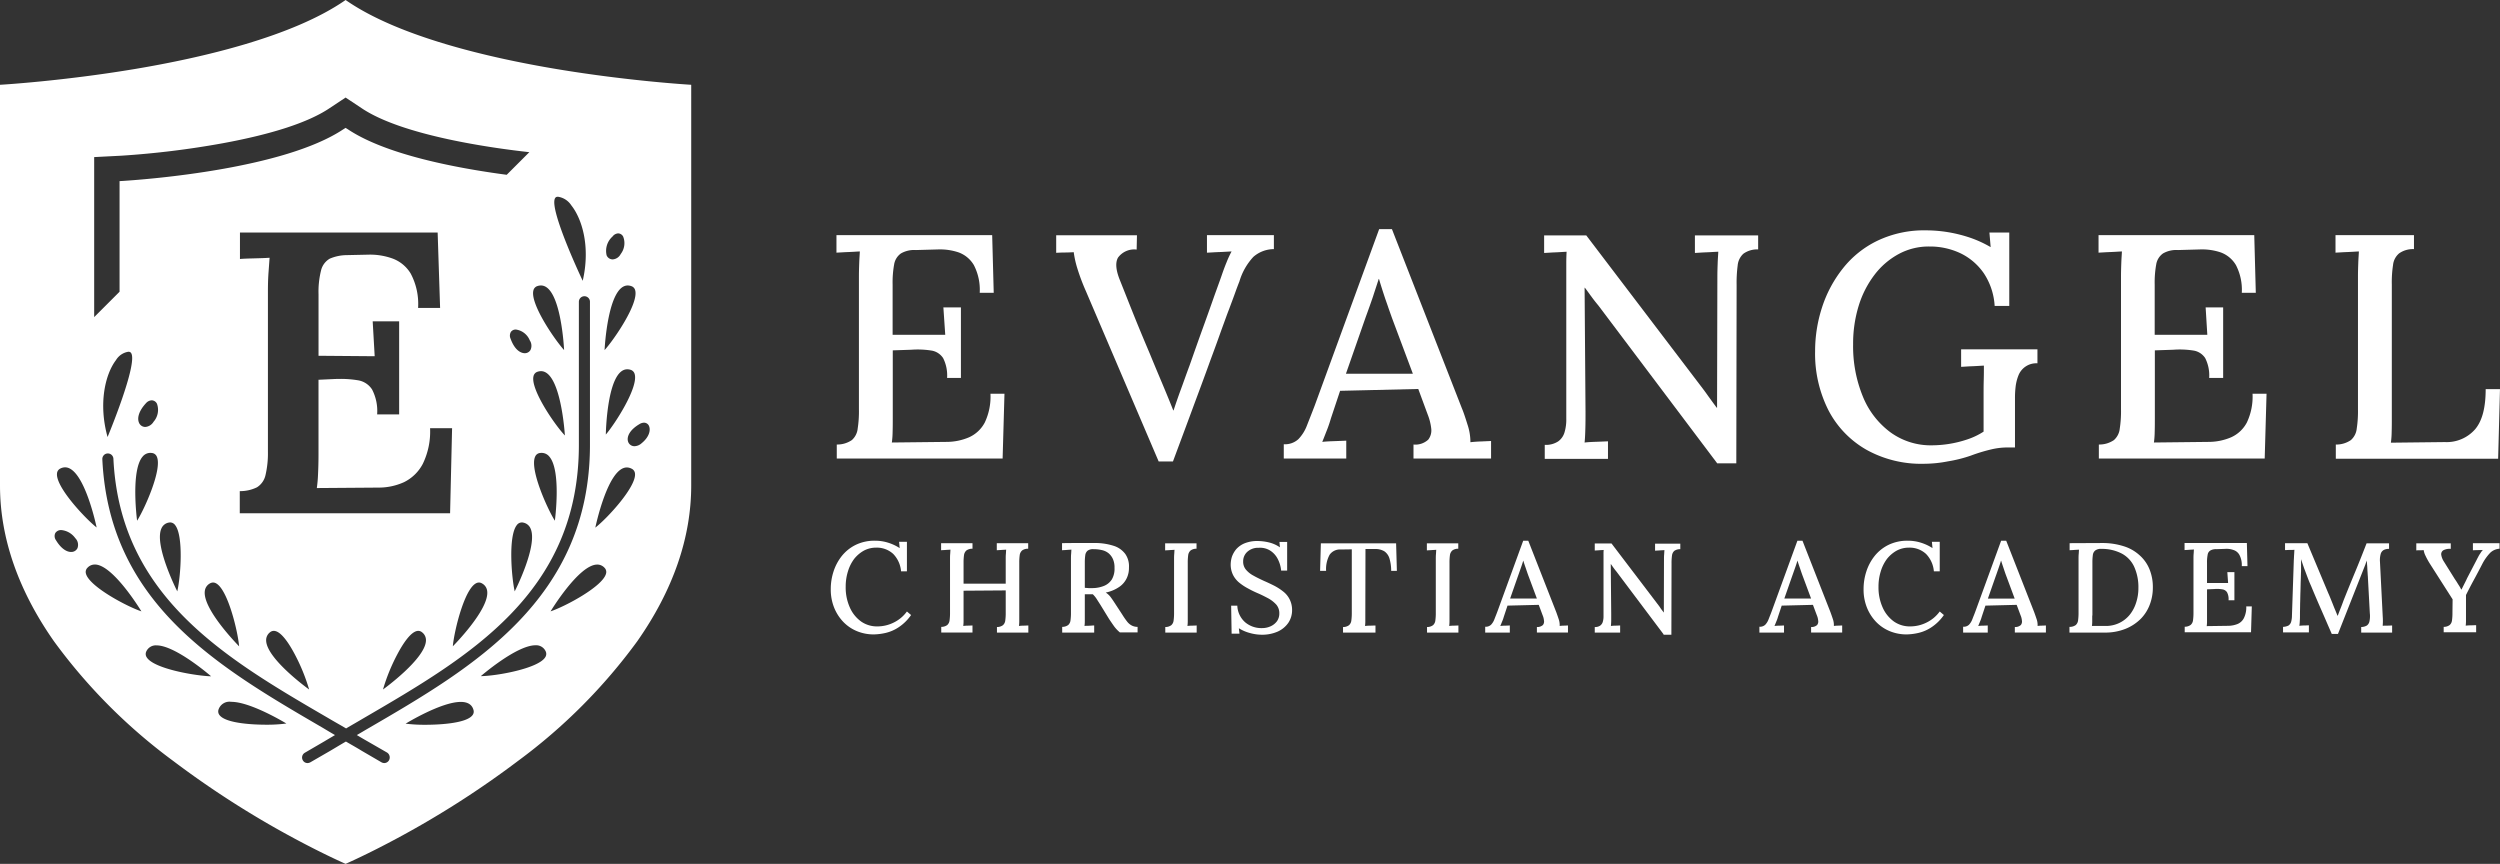
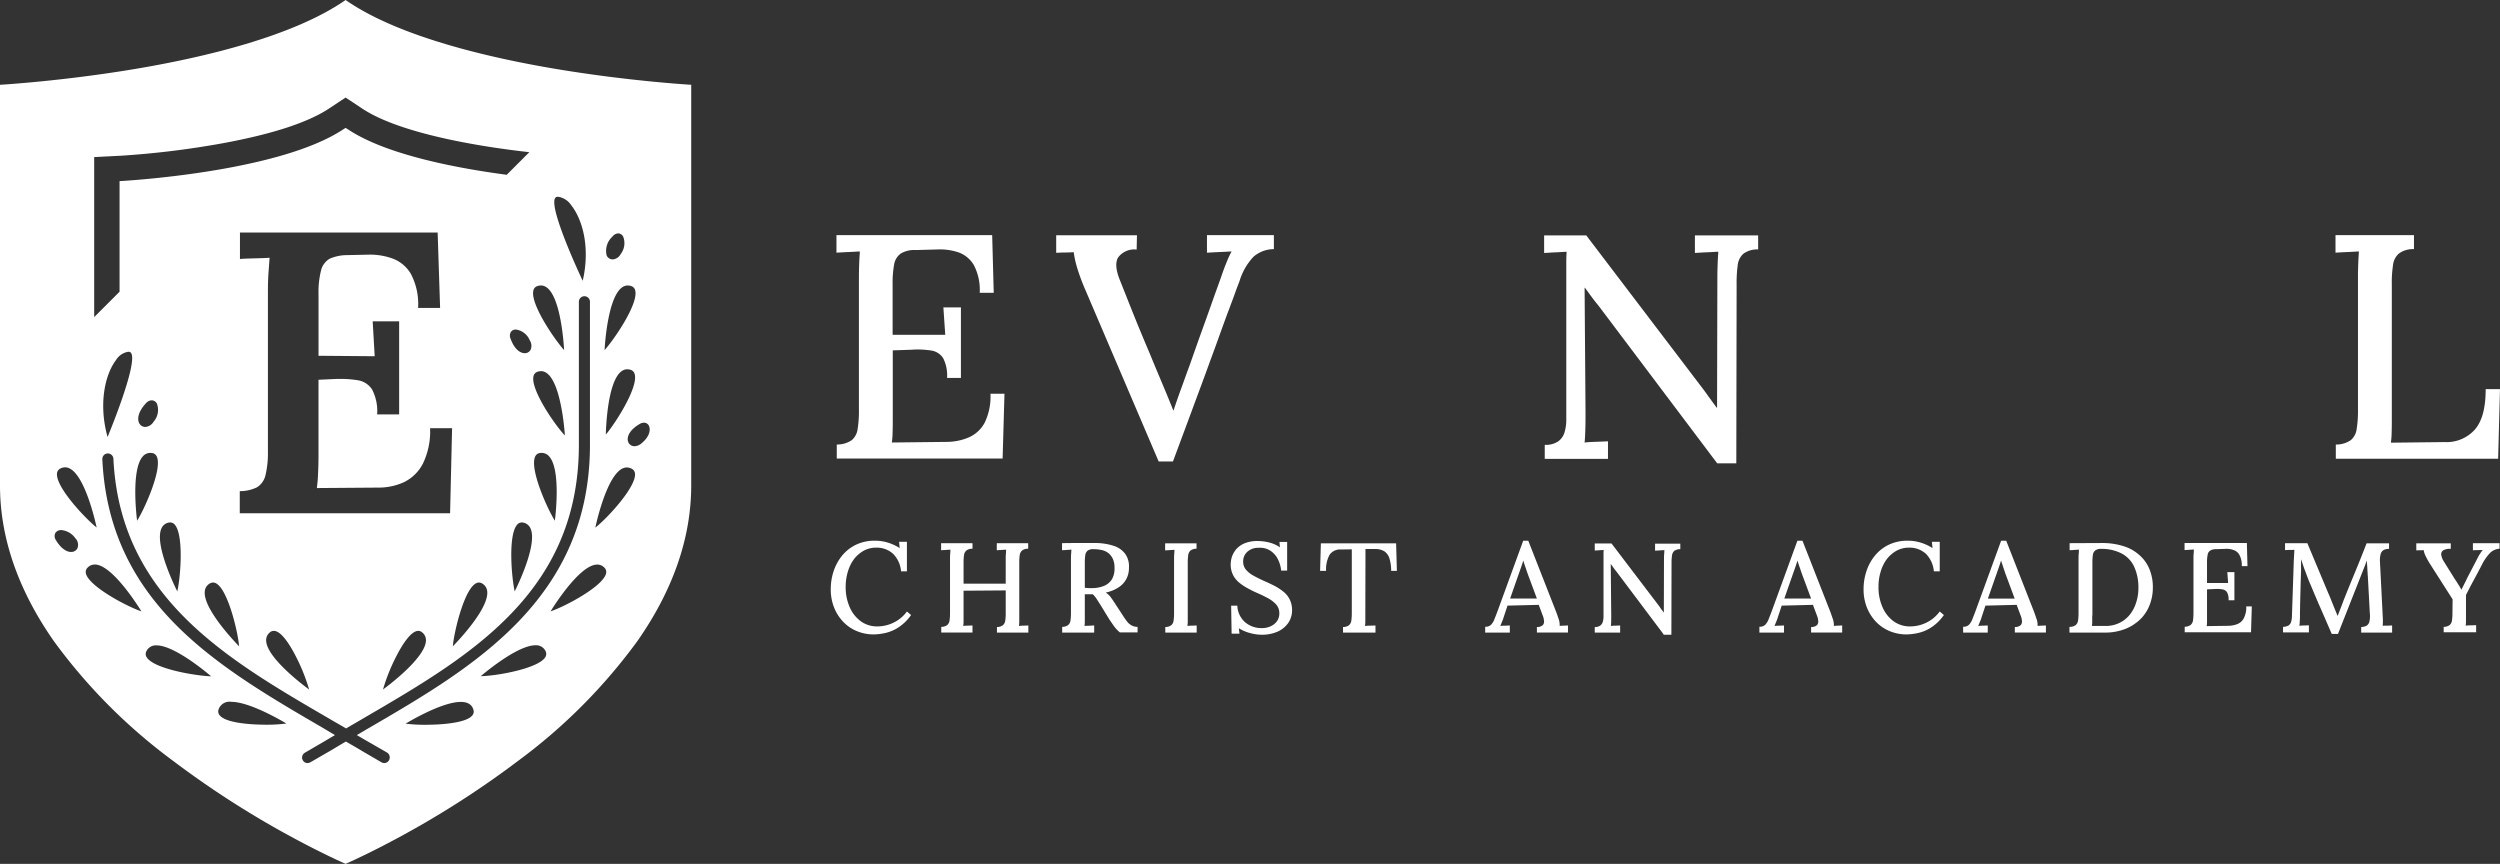
<svg xmlns="http://www.w3.org/2000/svg" id="Group_50" data-name="Group 50" width="325" height="112.301" viewBox="0 0 325 112.301">
  <rect x="0" y="0" width="325" height="112.301" fill="#333333" stroke="none" />
  <defs>
    <clipPath id="clip-path">
      <path id="Clip_2" data-name="Clip 2" d="M0,0H89.857V112.3H0Z" fill="none" />
    </clipPath>
  </defs>
  <g id="Group_3" data-name="Group 3">
    <path id="Clip_2-2" data-name="Clip 2" d="M0,0H89.857V112.3H0Z" fill="none" />
    <g id="Group_3-2" data-name="Group 3" clip-path="url(#clip-path)">
      <path id="Fill_1" data-name="Fill 1" d="M44.928,112.3h0c-.028-.012-2.875-1.248-7.02-3.494a121.363,121.363,0,0,1-15.444-9.923A72.109,72.109,0,0,1,7.02,83.372C2.362,76.726,0,69.91,0,63.112V11.022c.072,0,8.084-.473,17.491-2.045C26.226,7.517,38.077,4.774,44.928,0c6.841,4.774,18.692,7.517,27.43,8.977,9.462,1.581,17.419,2.041,17.5,2.045V63.112c0,6.8-2.362,13.615-7.02,20.26A72.11,72.11,0,0,1,67.392,98.883a121.367,121.367,0,0,1-15.444,9.923c-4.141,2.245-6.991,3.482-7.02,3.494Zm.041-15.9h0c.236.139.483.281.721.418.452.26.916.528,1.358.8l2.541,1.48a.805.805,0,0,0,.36.1.711.711,0,0,0,.62-.36.757.757,0,0,0-.24-1l-2.54-1.461c-.487-.275-.958-.551-1.4-.82.26-.15.519-.3.77-.45s.509-.3.77-.45c13.483-7.842,28.766-16.73,28.766-36.827v-18.6a.72.72,0,0,0-1.441,0v18.6c0,19.245-14.236,27.53-28,35.543l-.041.024c-.369.22-.745.438-1.109.649s-.74.43-1.111.651c-.37-.22-.75-.438-1.119-.649s-.752-.431-1.121-.65l-.017-.01C29.394,85.629,15.6,77.607,14.743,59.631a.72.72,0,0,0-.723-.681h-.037a.708.708,0,0,0-.494.234.724.724,0,0,0-.186.527c.9,18.755,15.037,26.981,28.708,34.936l.017.01.041.025c.478.287.972.583,1.479.875-.229.14-.463.276-.688.409s-.463.271-.692.411l-2.541,1.481a.718.718,0,0,0-.26.98.689.689,0,0,0,.62.36.8.8,0,0,0,.36-.1l2.561-1.48c.265-.155.534-.317.795-.473.412-.247.837-.5,1.266-.746ZM59.9,91.249c-2.558,0-7.125,2.8-7.171,2.828a19.891,19.891,0,0,0,2.6.144c1.214,0,5.24-.09,6.1-1.253a.745.745,0,0,0,.119-.692C61.357,91.595,60.8,91.249,59.9,91.249Zm-29.842-.012a1.5,1.5,0,0,0-1.654,1.02.762.762,0,0,0,.128.7c.876,1.164,4.846,1.255,6.042,1.255a19.007,19.007,0,0,0,2.652-.156C37.184,94.031,32.608,91.237,30.059,91.237Zm24.324-9.224c-.931,0-2.009,1.676-2.749,3.082a24.48,24.48,0,0,0-1.845,4.541c.054-.039,5.524-3.987,5.587-6.369A1.272,1.272,0,0,0,54.87,82.2.761.761,0,0,0,54.383,82.014Zm-18.79,0a.762.762,0,0,0-.487.181,1.286,1.286,0,0,0-.505,1.084c.07,2.385,5.531,6.318,5.587,6.357A24.479,24.479,0,0,0,38.343,85.1C37.6,83.69,36.525,82.014,35.593,82.014ZM20.353,83.9a1.356,1.356,0,0,0-1.33.778.766.766,0,0,0,.051.772c.952,1.537,6.593,2.436,8.371,2.469C27.4,87.878,22.812,83.9,20.353,83.9Zm49.255-.013h0c-2.467,0-7.051,3.971-7.1,4.011,2.042-.018,7.458-.987,8.371-2.451a.777.777,0,0,0,.051-.789,1.352,1.352,0,0,0-1.324-.771Zm-7.341-8.158c-1.724,0-3.233,6.291-3.4,8.29.047-.047,4.793-4.821,4.466-7.191a1.291,1.291,0,0,0-.685-.991A.772.772,0,0,0,62.267,75.726Zm-34.574,0a.786.786,0,0,0-.388.108,1.287,1.287,0,0,0-.678.987c-.325,2.366,4.411,7.147,4.459,7.2C30.923,82.018,29.419,75.726,27.693,75.726Zm49.946-2.335c-2.378,0-6.029,6.023-6.066,6.084,1.94-.653,6.8-3.249,7.211-4.909a.764.764,0,0,0-.191-.752A1.284,1.284,0,0,0,77.639,73.391Zm-65.316-.006a1.287,1.287,0,0,0-.96.429.764.764,0,0,0-.191.752c.412,1.657,5.271,4.256,7.211,4.909C18.348,79.415,14.692,73.385,12.323,73.385Zm55.51-5.471a.812.812,0,0,0-.647.347c-1.159,1.462-.658,6.973-.274,8.614.03-.059,3.075-6.047,2.044-8.206a1.289,1.289,0,0,0-.943-.735A.887.887,0,0,0,67.833,67.914Zm-45.716,0a.893.893,0,0,0-.173.018,1.278,1.278,0,0,0-.942.726c-1.033,2.146,2.012,8.155,2.043,8.216.455-1.949.825-7.223-.276-8.61A.818.818,0,0,0,22.117,67.915Zm-14.139.994a.865.865,0,0,0-.791.393.911.911,0,0,0,.094.931c.581.966,1.3,1.52,1.961,1.52a.885.885,0,0,0,.832-.5,1.238,1.238,0,0,0-.292-1.3A2.521,2.521,0,0,0,7.978,68.909ZM81.49,60.769c-2.474,0-4.079,7.745-4.1,7.824,1.615-1.262,5.333-5.324,5.16-7.019a.762.762,0,0,0-.44-.643A1.356,1.356,0,0,0,81.49,60.769ZM8.461,60.753a1.358,1.358,0,0,0-.619.158.767.767,0,0,0-.432.649c-.172,1.8,3.8,5.961,5.153,7.013C12.546,68.5,10.943,60.753,8.461,60.753Zm61.947-1.878a1.572,1.572,0,0,0-.215.015.771.771,0,0,0-.622.47c-.753,1.629,1.608,6.829,2.562,8.332.008-.063.865-6.524-.727-8.344A1.287,1.287,0,0,0,70.408,58.875Zm-50.858,0h0a1.287,1.287,0,0,0-1,.474c-1.583,1.811-.736,8.279-.727,8.344.926-1.444,3.312-6.7,2.563-8.33a.771.771,0,0,0-.622-.472,1.545,1.545,0,0,0-.214-.015Zm15.5-25.368h0c-.025.282-.05.629-.078,1.03-.018.257-.039.54-.062.849-.055.725-.08,1.52-.08,2.5v20.8a12.442,12.442,0,0,1-.32,3.1,2.505,2.505,0,0,1-1.1,1.561,4.937,4.937,0,0,1-2.24.5v2.881H58.511l.26-11.062h-2.86a9.626,9.626,0,0,1-.941,4.621,5.484,5.484,0,0,1-2.461,2.4,7.945,7.945,0,0,1-3.341.7l-7.981.06a17.428,17.428,0,0,0,.16-1.86c.039-.776.059-1.645.059-2.58V49.37l2.141-.1c.228-.008.454-.012.673-.012a13.654,13.654,0,0,1,2.268.172,2.687,2.687,0,0,1,1.88,1.2,6.06,6.06,0,0,1,.661,3.24h2.86v-12.1H48.449l.26,4.54-7.3-.06V38.267a11.43,11.43,0,0,1,.34-3.161,2.414,2.414,0,0,1,1.12-1.48,5.726,5.726,0,0,1,2.2-.46l2.721-.059c.107,0,.215-.006.323-.006a8.67,8.67,0,0,1,2.8.466,4.614,4.614,0,0,1,2.48,2,8.41,8.41,0,0,1,.96,4.461h2.86l-.319-9.8h-25.7v3.441c.459-.042,1.123-.062,1.82-.08.76-.02,1.439-.039,2.04-.08ZM83.72,54.949a1.153,1.153,0,0,0-.584.182c-1.34.79-1.654,1.671-1.5,2.232a.861.861,0,0,0,.855.643,1.434,1.434,0,0,0,.906-.375c1.02-.829,1.178-1.695,1-2.183A.706.706,0,0,0,83.72,54.949ZM16.7,45.726a2.282,2.282,0,0,0-1.622,1.087c-1.411,1.858-2.3,5.67-1.094,10,.039-.093,3.948-9.485,3.071-10.9a.355.355,0,0,0-.29-.18Zm53.63,2.525a1.429,1.429,0,0,0-.454.078.773.773,0,0,0-.522.583c-.405,1.654,2.674,6.215,4.083,7.7C73.429,56.527,72.929,48.251,70.327,48.251Zm11.22-.243c-2.654,0-2.792,8.4-2.793,8.483,1.161-1.339,4.257-6.119,3.751-7.858a.78.78,0,0,0-.55-.564A1.455,1.455,0,0,0,81.548,48.008ZM19.723,52.041a1.051,1.051,0,0,0-.74.369c-.862.923-1.2,1.872-.915,2.539a.879.879,0,0,0,.818.554,1.367,1.367,0,0,0,1.076-.673A2.339,2.339,0,0,0,20.41,52.5.778.778,0,0,0,19.723,52.041Zm47.344-9.2a.759.759,0,0,0-.646.3.96.96,0,0,0-.049.887c.638,1.753,1.571,1.889,1.841,1.889a.843.843,0,0,0,.748-.416,1.256,1.256,0,0,0-.09-1.252A2.286,2.286,0,0,0,67.067,42.839ZM81.61,37.112c-2.609,0-3.012,8.313-3.016,8.4,1.2-1.316,4.442-6.026,3.983-7.76a.758.758,0,0,0-.523-.561A1.424,1.424,0,0,0,81.61,37.112Zm-11.29,0a1.441,1.441,0,0,0-.447.075.764.764,0,0,0-.53.565c-.459,1.722,2.785,6.438,3.991,7.757C73.33,45.425,72.936,37.112,70.321,37.112ZM12.243,20.424v20.8l3.3-3.3V23.544l.38-.02.088-.006h.008c3.424-.222,20.9-1.59,28.59-6.695l.319-.2.32.2c4.9,3.263,13.922,5.01,20.624,5.9l2.941-2.94c-4.765-.525-16.422-2.133-21.744-5.681l-2.141-1.421L42.788,14.1c-2.724,1.813-7.384,3.336-13.85,4.526a115.136,115.136,0,0,1-13.175,1.615l-3.5.18Zm60.3,5.154a1.011,1.011,0,0,0-.112.006.35.35,0,0,0-.277.19c-.8,1.445,3.553,10.639,3.6,10.732,1.042-4.56-.148-8.134-1.483-9.809A2.5,2.5,0,0,0,72.546,25.578Zm7.82,4.762a.983.983,0,0,0-.731.406,2.491,2.491,0,0,0-.768,2.455.859.859,0,0,0,.787.522,1.273,1.273,0,0,0,1.041-.7,2.311,2.311,0,0,0,.32-2.264A.753.753,0,0,0,80.366,30.34Z" transform="translate(0 0)" fill="#fff" />
    </g>
  </g>
  <path id="Fill_4" data-name="Fill 4" d="M14.383,18.563a4.986,4.986,0,0,0-.52-2.58A2.231,2.231,0,0,0,12.3,15a11.443,11.443,0,0,0-2.58-.1l-2.4.08V23.6c0,.74,0,1.4-.02,1.98a11.292,11.292,0,0,1-.1,1.38l7.141-.08a7.428,7.428,0,0,0,2.9-.6,4.3,4.3,0,0,0,2.04-1.92,7.861,7.861,0,0,0,.74-3.741h1.82l-.24,8.422H.04v-1.82A3.351,3.351,0,0,0,2,26.645a2.305,2.305,0,0,0,.76-1.5,14.775,14.775,0,0,0,.16-2.52V5.361c0-.6.02-1.2.04-1.76s.06-1.06.08-1.48c-.46.02-.98.06-1.54.08S.44,2.26,0,2.28V0H20.244l.2,7.5h-1.82a6.991,6.991,0,0,0-.76-3.6,3.82,3.82,0,0,0-2-1.66,7.608,7.608,0,0,0-2.64-.38l-2.9.08a3.44,3.44,0,0,0-1.94.44A2.167,2.167,0,0,0,7.5,3.8a13.222,13.222,0,0,0-.2,2.64v6.521h6.841L13.9,9.4h2.28v9.162Z" transform="translate(108.74 30.566)" fill="#fff" />
  <path id="Fill_6" data-name="Fill 6" d="M13.322,29.425,3.861,7.281A27.071,27.071,0,0,1,2.741,4.3a12.538,12.538,0,0,1-.46-2.08c-.38.02-.78.04-1.16.04S.36,2.28,0,2.3V.02H10.5l-.04,1.86a2.6,2.6,0,0,0-2.42,1.04c-.38.66-.28,1.66.26,2.981.64,1.6,1.26,3.181,1.88,4.721s1.3,3.161,2.02,4.861c.58,1.42,1.14,2.741,1.66,3.981s.98,2.36,1.36,3.321h.04q.45-1.38.96-2.761c.34-.92.7-1.96,1.12-3.081.66-1.88,1.24-3.521,1.74-4.9s.94-2.62,1.32-3.7.74-2.04,1.04-2.9c.22-.64.44-1.26.68-1.84a13.447,13.447,0,0,1,.68-1.48c-.5.02-1.04.06-1.62.08s-1.1.06-1.58.08V0h8.7V1.82a4.08,4.08,0,0,0-2.66,1,8.007,8.007,0,0,0-1.82,3.2c-.2.5-.4,1.04-.6,1.6s-.46,1.24-.74,2c-.3.76-.62,1.68-1.02,2.761q-.57,1.62-1.44,3.961c-.56,1.56-1.24,3.4-2.04,5.541-.78,2.12-1.72,4.641-2.8,7.541Z" transform="translate(137.305 30.566)" fill="#fff" />
-   <path id="Fill_8" data-name="Fill 8" d="M8.122,29.826H0v-1.86H.007A2.575,2.575,0,0,0,1.9,27.305a5.247,5.247,0,0,0,1.12-1.8c.311-.788.645-1.634,1-2.561L12.4,0h1.66l9.082,23.264c.2.468.419,1.108.74,2.14a7.2,7.2,0,0,1,.381,2.3c.431-.056.87-.076,1.3-.1l.085,0c.516-.022.941-.042,1.3-.059v2.279H16.863v-1.82a2.463,2.463,0,0,0,1.921-.64,1.968,1.968,0,0,0,.38-1.481,6.953,6.953,0,0,0-.44-1.741l-1.24-3.361-10.162.24-1.2,3.6a16.242,16.242,0,0,1-.54,1.58c-.075.187-.147.372-.218.555-.122.312-.236.606-.361.906.486-.059.991-.079,1.6-.1.55-.019,1.076-.04,1.52-.06v2.32ZM12.343,6.481h0c-.111.352-.231.716-.357,1.1s-.254.771-.383,1.179c-.278.813-.6,1.722-.96,2.7L8.081,18.8h8.7l-2.621-7c-.21-.569-.407-1.136-.6-1.685l0-.01c-.117-.336-.238-.684-.359-1.026-.28-.841-.573-1.739-.82-2.6Z" transform="translate(166.891 29.785)" fill="#fff" />
  <path id="Fill_10" data-name="Fill 10" d="M22.484,29.605,7.061,9.122c-.3-.36-.6-.74-.88-1.12s-.56-.78-.88-1.2h-.04l.12,16.143c0,.7,0,1.38-.02,2.08s-.04,1.32-.1,1.9c.46-.06.98-.08,1.56-.1.56-.02,1.06-.04,1.48-.06v2.28H.08v-1.82a2.889,2.889,0,0,0,1.76-.46,2.212,2.212,0,0,0,.82-1.2,5.749,5.749,0,0,0,.22-1.74V3.581c0-.56.02-1.04.04-1.46-.44.02-.94.06-1.48.08S.42,2.26,0,2.28V0H5.481l14.6,19.2c.46.6.9,1.18,1.26,1.7.38.52.74,1.02,1.1,1.5h.04l.04-17.043c0-.6.02-1.2.04-1.76s.06-1.06.08-1.48c-.5.02-1.02.06-1.58.08s-1.04.06-1.46.08V0h8.222V1.82a3.047,3.047,0,0,0-1.92.56,2.338,2.338,0,0,0-.74,1.5,17.61,17.61,0,0,0-.14,2.56l-.04,23.184h-2.5Z" transform="translate(200.737 30.606)" fill="#fff" />
-   <path id="Fill_12" data-name="Fill 12" d="M14.1,30.346a14.63,14.63,0,0,1-7.421-1.82A12.563,12.563,0,0,1,1.74,23.4,16.261,16.261,0,0,1,0,15.7a18.335,18.335,0,0,1,.9-5.681A16.036,16.036,0,0,1,3.6,4.961,12.768,12.768,0,0,1,8.121,1.34,14.066,14.066,0,0,1,14.443,0,18,18,0,0,1,17.3.24a18.374,18.374,0,0,1,2.921.74,14.848,14.848,0,0,1,2.6,1.2l-.16-1.9h2.58V9.822h-1.9a8.583,8.583,0,0,0-1.38-4.2A7.785,7.785,0,0,0,18.943,3a9.244,9.244,0,0,0-4.081-.9,8.174,8.174,0,0,0-4,.98,9.8,9.8,0,0,0-3.141,2.7,12.833,12.833,0,0,0-2.06,4.041,16.656,16.656,0,0,0-.72,4.981A17.225,17.225,0,0,0,6.2,21.584a10.861,10.861,0,0,0,3.581,4.661,8.9,8.9,0,0,0,5.441,1.7,14.742,14.742,0,0,0,2.18-.18,14.507,14.507,0,0,0,2.36-.58,9.19,9.19,0,0,0,2.14-1.02V21.524c0-.7,0-1.38.02-2.06s.02-1.3.02-1.88c-.44.02-.94.06-1.5.08s-1.04.06-1.46.08v-2.28h9.922v1.82a2.493,2.493,0,0,0-2.48,1.6,5.784,5.784,0,0,0-.36,1.46,12.254,12.254,0,0,0-.08,1.44v6.441H24.9a9.169,9.169,0,0,0-2.04.26,21.92,21.92,0,0,0-2.62.8,17.5,17.5,0,0,1-2.941.74,16.527,16.527,0,0,1-3.2.32" transform="translate(235.964 29.946)" fill="#fff" />
-   <path id="Fill_14" data-name="Fill 14" d="M14.383,18.563a4.986,4.986,0,0,0-.52-2.58A2.231,2.231,0,0,0,12.3,15a11.443,11.443,0,0,0-2.58-.1l-2.4.08V23.6c0,.74,0,1.4-.02,1.98a11.292,11.292,0,0,1-.1,1.38l7.141-.08a7.428,7.428,0,0,0,2.9-.6,4.3,4.3,0,0,0,2.04-1.92,7.861,7.861,0,0,0,.74-3.741h1.82l-.24,8.422H.04v-1.82A3.351,3.351,0,0,0,2,26.645a2.305,2.305,0,0,0,.76-1.5,14.775,14.775,0,0,0,.16-2.52V5.361c0-.6.02-1.2.04-1.76s.06-1.06.08-1.48c-.46.02-.98.06-1.54.08S.44,2.26,0,2.28V0H20.244l.2,7.5h-1.82a6.991,6.991,0,0,0-.76-3.6,3.82,3.82,0,0,0-2-1.66,7.608,7.608,0,0,0-2.64-.38l-2.9.08a3.44,3.44,0,0,0-1.94.44A2.167,2.167,0,0,0,7.5,3.8a13.222,13.222,0,0,0-.2,2.64v6.521h6.841L13.923,9.4H16.2v9.162Z" transform="translate(272.81 30.566)" fill="#fff" />
  <path id="Fill_16" data-name="Fill 16" d="M.04,29.045v-1.82A3.351,3.351,0,0,0,2,26.645a2.305,2.305,0,0,0,.76-1.5,14.775,14.775,0,0,0,.16-2.52V5.361c0-.6.02-1.2.04-1.76s.06-1.06.08-1.48c-.46.02-.98.06-1.54.08S.44,2.26,0,2.28V0H10.2V1.82a3.112,3.112,0,0,0-1.94.56,2.282,2.282,0,0,0-.78,1.5,14.838,14.838,0,0,0-.16,2.56V23.624c0,.74,0,1.4-.02,1.98a11.292,11.292,0,0,1-.1,1.38l7.021-.08a4.911,4.911,0,0,0,3.941-1.68c.92-1.1,1.36-2.821,1.36-5.2h1.86l-.24,9.042H.04Z" transform="translate(303.616 30.566)" fill="#fff" />
  <path id="Fill_18" data-name="Fill 18" d="M9.142,4.021a3.678,3.678,0,0,0-1.02-2.3A3.141,3.141,0,0,0,5.921.9a3.372,3.372,0,0,0-1.6.38,4.244,4.244,0,0,0-1.26,1.06,5.148,5.148,0,0,0-.82,1.62A6.616,6.616,0,0,0,1.94,6a6.351,6.351,0,0,0,.54,2.68,4.441,4.441,0,0,0,1.46,1.82,3.6,3.6,0,0,0,2.14.64,4.756,4.756,0,0,0,2.1-.5A4.619,4.619,0,0,0,9.9,9.2l.54.46a5.973,5.973,0,0,1-1.6,1.58,5.149,5.149,0,0,1-1.68.74,7.394,7.394,0,0,1-1.52.2,5.655,5.655,0,0,1-2.28-.44,5.228,5.228,0,0,1-1.8-1.26A5.826,5.826,0,0,1,.4,8.6,6.288,6.288,0,0,1,0,6.281,7.347,7.347,0,0,1,.36,4,6.352,6.352,0,0,1,1.44,1.98,5.314,5.314,0,0,1,3.241.54,5.568,5.568,0,0,1,5.761,0,5.612,5.612,0,0,1,7.4.24a6.1,6.1,0,0,1,1.56.72L8.882.14H9.9V3.981h-.76Z" transform="translate(108 70.293)" fill="#fff" />
  <path id="Fill_20" data-name="Fill 20" d="M.02,11.6v-.72a1.287,1.287,0,0,0,.78-.24.959.959,0,0,0,.3-.6,6.972,6.972,0,0,0,.06-1.02V2.12c0-.24,0-.48.02-.7S1.2,1,1.22.84C1.04.86.82.86.6.88S.18.9,0,.92V0H4.081V.72A1.3,1.3,0,0,0,3.3.94a.977.977,0,0,0-.32.6,6.972,6.972,0,0,0-.06,1.02v2.7H8.4V2.12c0-.24,0-.48.02-.7s.02-.42.04-.58c-.18.02-.4.02-.62.04s-.42.02-.6.04V0h4.081V.72a1.3,1.3,0,0,0-.78.22.977.977,0,0,0-.32.6,6.972,6.972,0,0,0-.06,1.02v7.621a4.386,4.386,0,0,1-.04.58,5.7,5.7,0,0,1,.62-.04c.22,0,.42-.02.6-.02v.92H7.261V10.9a1.287,1.287,0,0,0,.78-.24.959.959,0,0,0,.3-.6,6.972,6.972,0,0,0,.06-1.02v-2.9l-5.481.04v4a4.386,4.386,0,0,1-.04.58,5.7,5.7,0,0,1,.62-.04c.22,0,.42-.02.58-.02v.92H.02Z" transform="translate(122.343 70.613)" fill="#fff" />
  <path id="Fill_22" data-name="Fill 22" d="M4.181,11.642H.02V10.9a1.3,1.3,0,0,0,.78-.239.962.962,0,0,0,.3-.6,6.94,6.94,0,0,0,.06-1.021V2.14c0-.236,0-.48.02-.7.01-.1.015-.2.02-.3s.01-.2.021-.283c-.094.01-.2.015-.309.02S.705.891.6.9.4.914.307.919.1.929,0,.941V.02C.68,0,1.372,0,2.04,0H4.121A7.89,7.89,0,0,1,6.7.36a3,3,0,0,1,1.52,1.06,2.793,2.793,0,0,1,.48,1.76A3.078,3.078,0,0,1,8.442,4.5a2.843,2.843,0,0,1-.94,1.16,4.786,4.786,0,0,1-1.821.78,2.518,2.518,0,0,1,.6.54c.179.239.361.5.54.78l1.021,1.56.011.018a9.446,9.446,0,0,0,.568.823,1.9,1.9,0,0,0,.6.54,1.635,1.635,0,0,0,.8.2v.72h-2.3a4.44,4.44,0,0,1-.74-.779c-.2-.279-.415-.593-.661-.96l-1.14-1.86c-.054-.085-.111-.173-.17-.265-.094-.146-.192-.3-.29-.455A3.444,3.444,0,0,0,4,6.661H2.96V10.2a4.421,4.421,0,0,1-.04.581,3.007,3.007,0,0,1,.42-.02c.07,0,.146-.005.219-.01s.15-.01.221-.01a2.7,2.7,0,0,1,.4-.021v.92ZM4.1.8a1.176,1.176,0,0,0-.779.2.913.913,0,0,0-.3.581,6.609,6.609,0,0,0-.06.98V5.821c.08.01.161.015.24.02s.16.01.24.02h.48a4.061,4.061,0,0,0,1.561-.3,2.183,2.183,0,0,0,1-.841,2.729,2.729,0,0,0,.34-1.48,2.706,2.706,0,0,0-.2-1.14,2.142,2.142,0,0,0-.56-.761,2.121,2.121,0,0,0-.88-.42A4.776,4.776,0,0,0,4.1.8Z" transform="translate(138.065 70.593)" fill="#fff" />
  <path id="Fill_24" data-name="Fill 24" d="M4.1.7a1.3,1.3,0,0,0-.78.22.977.977,0,0,0-.32.6,6.972,6.972,0,0,0-.06,1.02v7.621a4.386,4.386,0,0,1-.04.58,5.7,5.7,0,0,1,.62-.04c.22,0,.42-.02.58-.02v.92H.02v-.72a1.287,1.287,0,0,0,.78-.24.959.959,0,0,0,.3-.6,6.972,6.972,0,0,0,.06-1.02V2.12c0-.24,0-.48.02-.7S1.2,1,1.22.84C1.04.86.82.86.6.88S.18.9,0,.92V0H4.081V.7Z" transform="translate(151.468 70.633)" fill="#fff" />
  <path id="Fill_26" data-name="Fill 26" d="M6.561,3.861a4.082,4.082,0,0,0-.44-1.52,2.8,2.8,0,0,0-.96-1.08A2.466,2.466,0,0,0,3.641.88a2.085,2.085,0,0,0-1.48.52,1.652,1.652,0,0,0-.54,1.24,1.6,1.6,0,0,0,.36,1.08,3.248,3.248,0,0,0,.98.78c.42.24.88.46,1.4.7.42.18.84.38,1.28.6a7.02,7.02,0,0,1,1.18.76,2.951,2.951,0,0,1,.84,1.02,3.052,3.052,0,0,1,.32,1.38,2.939,2.939,0,0,1-.48,1.66,3.335,3.335,0,0,1-1.36,1.14,4.981,4.981,0,0,1-2.14.42,5.794,5.794,0,0,1-1.5-.22,5.144,5.144,0,0,1-1.44-.62l.08.7H.12L.06,8.4h.8a3.03,3.03,0,0,0,1.04,2.18,3.257,3.257,0,0,0,2.16.74,2.645,2.645,0,0,0,1.14-.24,2.071,2.071,0,0,0,.82-.66,1.709,1.709,0,0,0,.3-1.02,1.685,1.685,0,0,0-.4-1.14,4.112,4.112,0,0,0-1.02-.8c-.42-.22-.84-.44-1.3-.64a13.434,13.434,0,0,1-1.32-.64,6.834,6.834,0,0,1-1.16-.76A3.133,3.133,0,0,1,.3,4.4,3.047,3.047,0,0,1,0,3.021a3.575,3.575,0,0,1,.16-.98,3.251,3.251,0,0,1,.56-.98A2.98,2.98,0,0,1,1.8.3,4.383,4.383,0,0,1,3.541,0a6.412,6.412,0,0,1,1.42.18A4.24,4.24,0,0,1,6.4.82l-.06-.7h1V3.841h-.78Z" transform="translate(159.99 70.333)" fill="#fff" />
  <path id="Fill_28" data-name="Fill 28" d="M9.242,3.561a5.664,5.664,0,0,0-.22-1.58,1.752,1.752,0,0,0-.66-.94A2.258,2.258,0,0,0,7.1.74H5.9l-.02,8.622v.8a4.386,4.386,0,0,1-.04.58c.2-.02.44-.04.68-.04s.48-.02.68-.02v.92H2.981v-.72a1.287,1.287,0,0,0,.78-.24.959.959,0,0,0,.3-.6,7.056,7.056,0,0,0,.06-1V.78L2.721.8a1.658,1.658,0,0,0-1.48.68,3.893,3.893,0,0,0-.46,2.1H0L.1,0H9.882l.1,3.581h-.74Z" transform="translate(171.612 70.633)" fill="#fff" />
-   <path id="Fill_30" data-name="Fill 30" d="M4.1.7a1.3,1.3,0,0,0-.78.22.977.977,0,0,0-.32.6,6.972,6.972,0,0,0-.06,1.02v7.621a4.386,4.386,0,0,1-.04.58,5.7,5.7,0,0,1,.62-.04c.22,0,.42-.02.58-.02v.92H.02v-.72a1.287,1.287,0,0,0,.78-.24.959.959,0,0,0,.3-.6,6.972,6.972,0,0,0,.06-1.02V2.12c0-.24,0-.48.02-.7S1.2,1,1.22.84C1.04.86.82.86.6.88S.18.9,0,.92V0H4.081V.7Z" transform="translate(185.494 70.633)" fill="#fff" />
  <path id="Fill_32" data-name="Fill 32" d="M3.2,11.943H0v-.76H.007a1,1,0,0,0,.753-.259A2.085,2.085,0,0,0,1.2,10.2l.074-.186,0-.006c.1-.247.212-.527.323-.828L4.941,0H5.6L9.242,9.3l.006.017c.079.22.177.493.293.843a2.352,2.352,0,0,1,.14.92,5.347,5.347,0,0,1,.56-.04c.093,0,.185-.005.275-.01s.167-.009.245-.009v.919H6.721v-.72a1.09,1.09,0,0,0,.78-.26.729.729,0,0,0,.14-.581,2.237,2.237,0,0,0-.18-.7l-.5-1.341-4.061.1L2.42,9.882a4.4,4.4,0,0,1-.22.62c-.079.2-.16.4-.24.58.195-.019.417-.04.64-.04.116,0,.225-.005.33-.011s.185-.009.27-.009v.92ZM4.941,2.6h0c-.072.252-.164.536-.3.921-.043.122-.087.247-.131.374-.079.227-.16.462-.25.706l-1.02,2.92h3.48l-1.04-2.8c-.135-.348-.252-.695-.38-1.08q-.048-.145-.1-.286c-.088-.26-.171-.506-.244-.754Z" transform="translate(193.076 70.293)" fill="#fff" />
  <path id="Fill_34" data-name="Fill 34" d="M8.942,11.8,2.781,3.6c-.12-.14-.24-.3-.34-.44-.12-.16-.22-.32-.34-.48H2.08l.06,6.461v.82c0,.28-.02.54-.04.76a5.7,5.7,0,0,1,.62-.04c.22,0,.42-.02.58-.02v.92H0v-.72a1.168,1.168,0,0,0,.7-.18.926.926,0,0,0,.34-.48,2.461,2.461,0,0,0,.1-.7V1.42A5.065,5.065,0,0,1,1.16.84C.98.86.78.86.58.88.36.9.18.9,0,.92V0H2.18L8.021,7.681c.18.24.36.46.5.68s.3.4.44.6h.02L9,2.14c0-.24,0-.48.02-.7s.02-.42.04-.58c-.2.02-.4.02-.64.04C8.2.92,8,.92,7.841.94V.02h3.281V.74a1.3,1.3,0,0,0-.78.22.959.959,0,0,0-.3.6,6.972,6.972,0,0,0-.06,1.02l-.02,9.282H8.942Z" transform="translate(207.318 70.653)" fill="#fff" />
  <path id="Fill_36" data-name="Fill 36" d="M3.2,11.943H0v-.76H.007a1,1,0,0,0,.753-.259A2.085,2.085,0,0,0,1.2,10.2l.074-.186,0-.006c.1-.247.212-.527.323-.828L4.941,0H5.6L9.242,9.3l.006.017c.079.22.177.493.293.843a2.352,2.352,0,0,1,.14.92,5.347,5.347,0,0,1,.56-.04c.093,0,.185-.005.275-.01s.167-.009.245-.009v.919H6.721v-.72a1.09,1.09,0,0,0,.78-.26.729.729,0,0,0,.14-.581,2.237,2.237,0,0,0-.18-.7l-.5-1.341-4.061.1L2.42,9.882a4.4,4.4,0,0,1-.22.62c-.079.2-.16.4-.24.58.195-.019.417-.04.64-.04.116,0,.225-.005.33-.011s.185-.009.27-.009v.92ZM4.941,2.6h0c-.072.252-.164.536-.3.921-.043.122-.087.247-.131.374-.079.227-.16.462-.25.706l-1.02,2.92h3.48l-1.04-2.8c-.135-.348-.252-.695-.38-1.08q-.048-.145-.1-.286c-.088-.26-.171-.506-.244-.754Z" transform="translate(228.722 70.293)" fill="#fff" />
  <path id="Fill_38" data-name="Fill 38" d="M9.142,4.021a3.678,3.678,0,0,0-1.02-2.3A3.141,3.141,0,0,0,5.921.9a3.372,3.372,0,0,0-1.6.38,4.244,4.244,0,0,0-1.26,1.06,5.148,5.148,0,0,0-.82,1.62A6.616,6.616,0,0,0,1.94,6a6.351,6.351,0,0,0,.54,2.68,4.441,4.441,0,0,0,1.46,1.82,3.6,3.6,0,0,0,2.14.64,4.756,4.756,0,0,0,2.1-.5A4.619,4.619,0,0,0,9.9,9.2l.54.46a5.973,5.973,0,0,1-1.6,1.58,5.149,5.149,0,0,1-1.68.74,7.394,7.394,0,0,1-1.52.2,5.655,5.655,0,0,1-2.28-.44,5.228,5.228,0,0,1-1.8-1.26A5.826,5.826,0,0,1,.4,8.6,6.288,6.288,0,0,1,0,6.281,7.347,7.347,0,0,1,.36,4,6.352,6.352,0,0,1,1.44,1.98,5.314,5.314,0,0,1,3.241.54,5.568,5.568,0,0,1,5.761,0,5.612,5.612,0,0,1,7.4.24a6.1,6.1,0,0,1,1.56.72L8.882.14H9.9V3.981h-.76Z" transform="translate(242.265 70.293)" fill="#fff" />
  <path id="Fill_40" data-name="Fill 40" d="M3.2,11.943H0v-.76H.007a1,1,0,0,0,.753-.259A2.085,2.085,0,0,0,1.2,10.2l.074-.186,0-.006c.1-.247.212-.527.323-.828L4.941,0H5.6L9.242,9.3l.006.017c.079.22.177.493.293.843a2.352,2.352,0,0,1,.14.92,5.347,5.347,0,0,1,.56-.04c.093,0,.185-.005.275-.01s.167-.009.245-.009v.919H6.721v-.72a1.09,1.09,0,0,0,.78-.26.729.729,0,0,0,.14-.581,2.237,2.237,0,0,0-.18-.7l-.5-1.341-4.061.1L2.42,9.882a4.4,4.4,0,0,1-.22.62c-.079.2-.16.4-.24.58.195-.019.417-.04.64-.04.116,0,.225-.005.33-.011s.185-.009.27-.009v.92ZM4.921,2.6h0c-.073.257-.166.541-.3.921q-.059.169-.119.343c-.082.237-.166.482-.26.737L3.22,7.521H6.7l-1.04-2.8c-.14-.36-.262-.726-.38-1.08L5.2,3.4c-.093-.276-.181-.536-.259-.8Z" transform="translate(255.207 70.293)" fill="#fff" />
  <path id="Fill_42" data-name="Fill 42" d="M4.5,11.642H0V10.9H.04a1.3,1.3,0,0,0,.78-.239.967.967,0,0,0,.3-.6A7.08,7.08,0,0,0,1.18,9.041V2.14c0-.236,0-.48.021-.7.009-.1.014-.2.019-.29s.01-.2.021-.29c-.094.01-.2.015-.309.02S.725.891.62.9.421.914.327.919.116.929.02.941V.02L4.241,0A9.07,9.07,0,0,1,7,.4a5.424,5.424,0,0,1,2.081,1.16A4.883,4.883,0,0,1,10.4,3.4a6.149,6.149,0,0,1,.44,2.4,6.181,6.181,0,0,1-.381,2.16A5.268,5.268,0,0,1,9.3,9.822a5.952,5.952,0,0,1-1.98,1.32A7.122,7.122,0,0,1,4.5,11.642ZM2.96,9.422v.8a3.857,3.857,0,0,1-.04.56H4.641a4.048,4.048,0,0,0,1.82-.38,3.944,3.944,0,0,0,1.36-1.06,4.753,4.753,0,0,0,.841-1.58,6.007,6.007,0,0,0,.3-1.9,6.441,6.441,0,0,0-.54-2.76,3.716,3.716,0,0,0-1.6-1.72,5.59,5.59,0,0,0-2.66-.62,1.232,1.232,0,0,0-.8.2.877.877,0,0,0-.32.58,7.08,7.08,0,0,0-.059,1.021V9.422Z" transform="translate(269.03 70.593)" fill="#fff" />
  <path id="Fill_44" data-name="Fill 44" d="M5.721,7.421a1.861,1.861,0,0,0-.2-1.02.879.879,0,0,0-.62-.38,4.09,4.09,0,0,0-1.02-.04l-.96.04v4.221a4.057,4.057,0,0,1-.04.56l2.861-.04a3.414,3.414,0,0,0,1.16-.24,1.627,1.627,0,0,0,.82-.78,3.115,3.115,0,0,0,.3-1.5h.72l-.1,3.361H.02v-.72a1.287,1.287,0,0,0,.78-.24.959.959,0,0,0,.3-.6,6.972,6.972,0,0,0,.06-1.02V2.12c0-.24,0-.48.02-.7S1.2,1,1.22.84C1.04.86.82.86.6.88S.18.9,0,.92V0H8.1l.08,3h-.74a2.81,2.81,0,0,0-.3-1.44,1.358,1.358,0,0,0-.8-.66A2.624,2.624,0,0,0,5.281.76L4.121.8a1.406,1.406,0,0,0-.78.18A.778.778,0,0,0,3,1.54a5.07,5.07,0,0,0-.08,1.06V5.2H5.661l-.1-1.42h.92V7.441h-.76Z" transform="translate(283.992 70.593)" fill="#fff" />
  <path id="Fill_46" data-name="Fill 46" d="M6.321,11.762c-.46-1.04-.9-2.08-1.36-3.121s-.9-2.08-1.34-3.141q-.21-.45-.42-1.02c-.14-.36-.28-.76-.44-1.16-.14-.4-.28-.82-.42-1.24v1.58c-.02.34-.02.74-.04,1.2s-.02.94-.04,1.46c-.02.5-.02,1.02-.04,1.52,0,.5-.02.98-.02,1.46,0,.26,0,.52-.02.78a5.354,5.354,0,0,1-.06.66c.2-.02.42-.04.64-.04s.42-.02.6-.02v.92H0v-.72a1.725,1.725,0,0,0,.72-.18.9.9,0,0,0,.34-.5,3.166,3.166,0,0,0,.1-.82L1.4,2.22c.02-.24.02-.48.04-.72s.02-.46.04-.64c-.2.02-.4.02-.64.02C.62.88.42.9.26.9V0h2.9L5.9,6.541c.14.3.26.62.4.96s.26.66.4,1c.14.32.26.64.38.92h.04c.12-.34.26-.7.42-1.1s.28-.76.4-1.06c.48-1.2.96-2.38,1.46-3.581s.98-2.42,1.46-3.661h2.921V.74a1.478,1.478,0,0,0-.68.14.854.854,0,0,0-.4.5,3.033,3.033,0,0,0-.1,1.04l.36,7.141c.02.22.02.44.02.64s-.02.38-.02.54c.2-.02.42-.02.64-.02s.42-.02.58-.02v.92H10.162V10.9a1.481,1.481,0,0,0,.74-.2.894.894,0,0,0,.34-.58,3.249,3.249,0,0,0,.04-1.02l-.26-4.821c-.02-.16-.02-.36-.04-.58s-.02-.46-.04-.72c-.02-.24-.04-.48-.04-.72-.04.08-.06.16-.1.24s-.06.18-.1.28L7.141,11.8h-.82Z" transform="translate(296.795 70.613)" fill="#fff" />
  <path id="Fill_48" data-name="Fill 48" d="M3.561,11.6v-.72a1.287,1.287,0,0,0,.78-.24.959.959,0,0,0,.3-.6,7.056,7.056,0,0,0,.06-1l.02-1.74L1.76,2.66A9.139,9.139,0,0,1,1.2,1.64,2.4,2.4,0,0,1,.96.9a4.351,4.351,0,0,1-.5.02A3.541,3.541,0,0,0,0,.94V.02H4.481V.74a1.74,1.74,0,0,0-.96.18.6.6,0,0,0-.28.58,2.24,2.24,0,0,0,.34.88l1.3,2.08c.08.14.18.28.3.46s.22.36.34.54a5.087,5.087,0,0,1,.32.56h.04l.34-.68c.12-.24.26-.5.38-.78l1.22-2.34c.06-.12.12-.24.22-.42a3.309,3.309,0,0,1,.3-.5,1.911,1.911,0,0,1,.32-.42C8.462.9,8.242.9,8,.9s-.46.02-.64.02V0h3.461V.72a1.909,1.909,0,0,0-1.22.54,6.186,6.186,0,0,0-1.04,1.48q-.54,1.05-1.08,2.04c-.36.66-.7,1.32-1.02,1.96v3.4a4.386,4.386,0,0,1-.04.58c.22-.02.46-.04.7-.04s.46-.02.66-.02v.92H3.561Z" transform="translate(314.118 70.613)" fill="#fff" />
</svg>